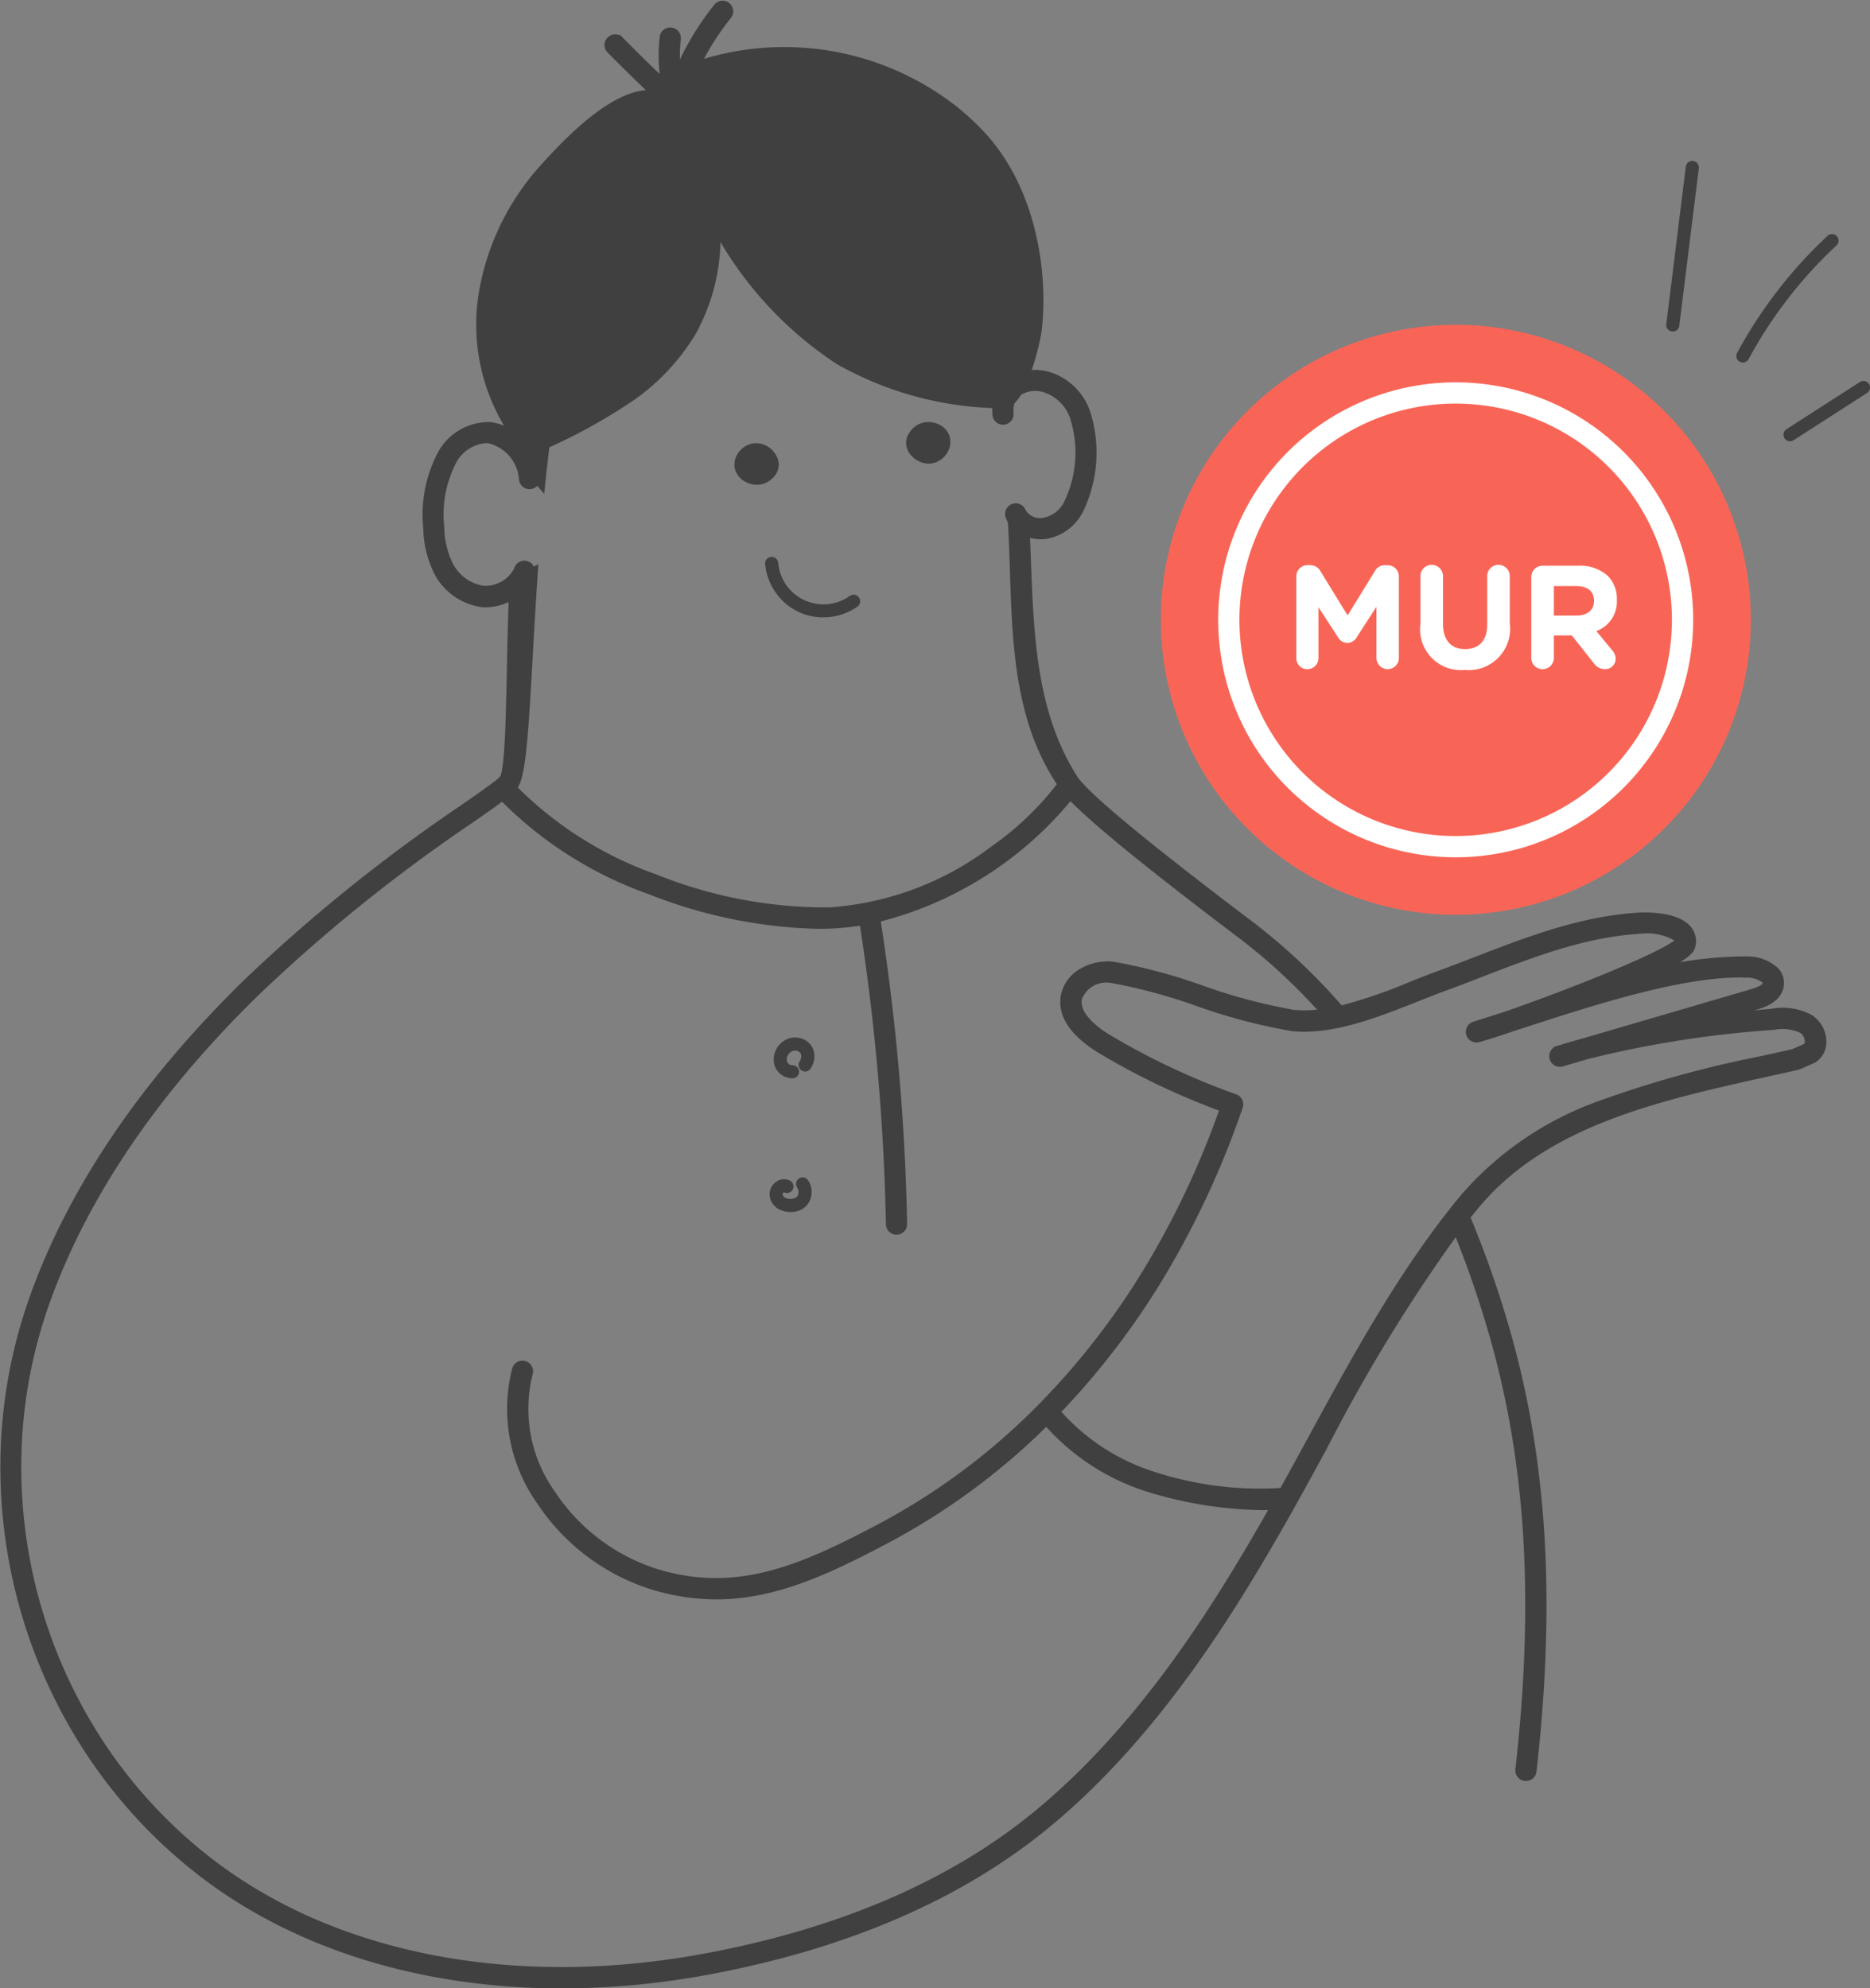
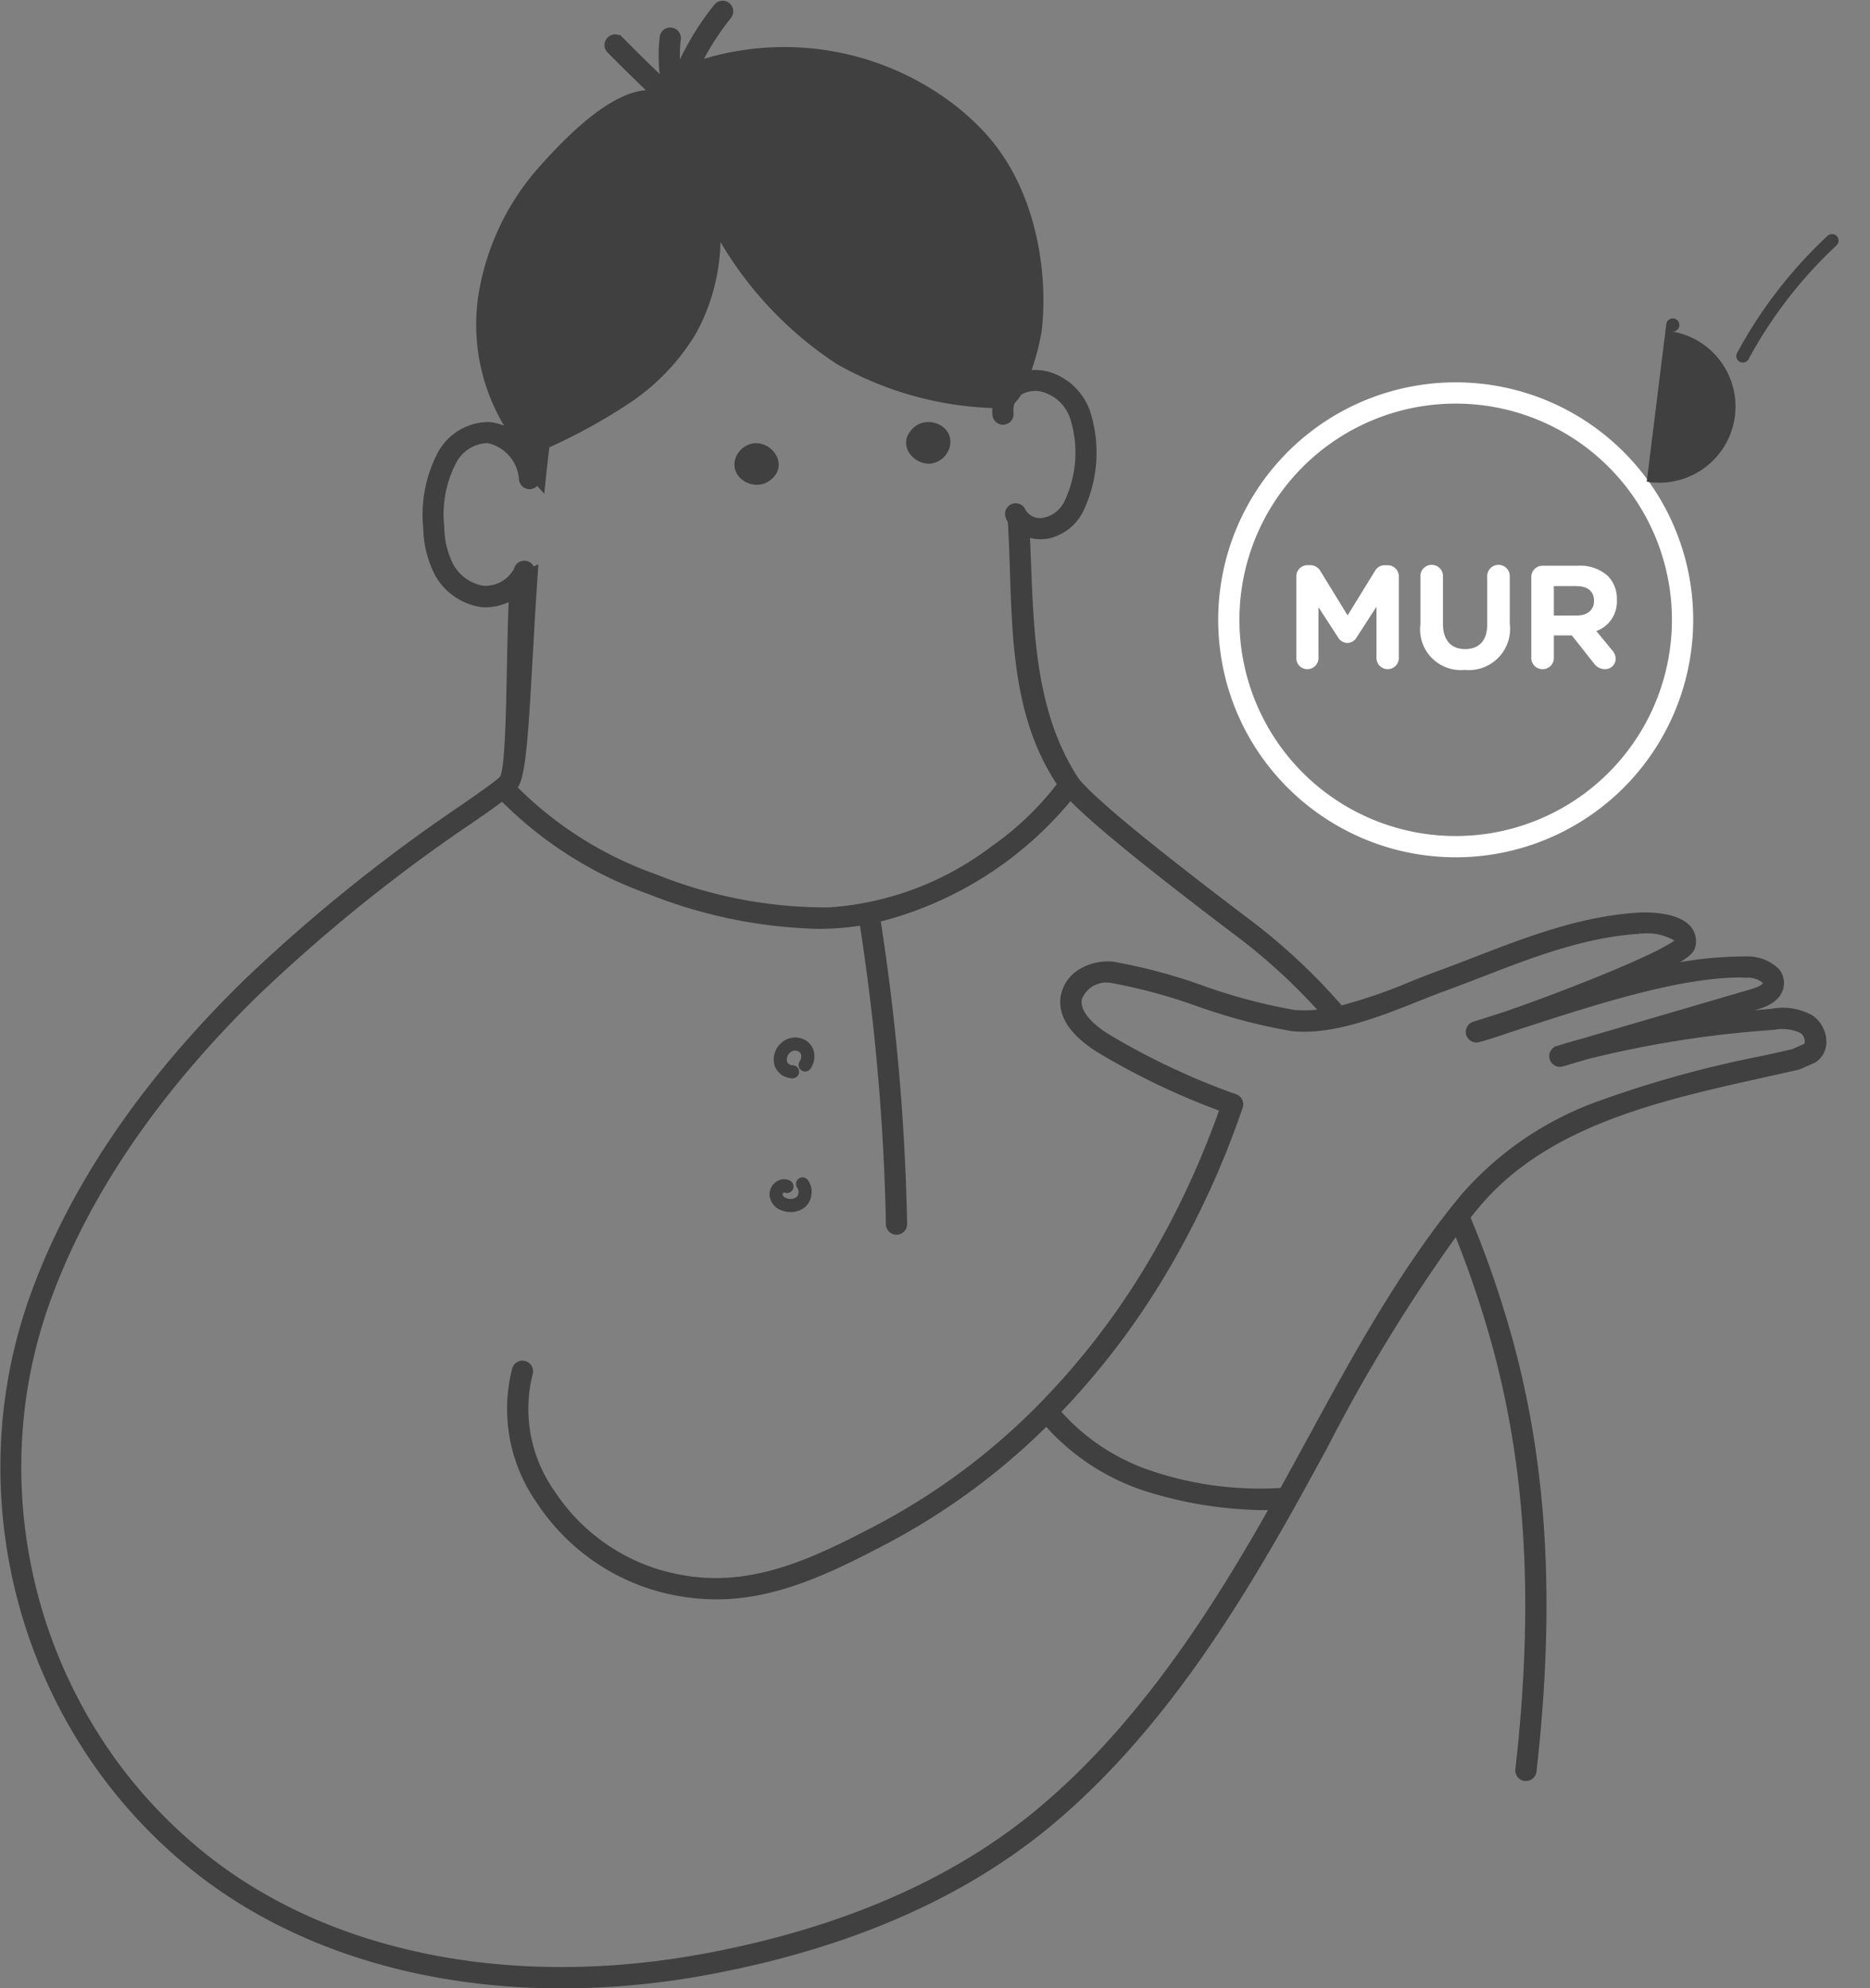
<svg xmlns="http://www.w3.org/2000/svg" width="114.885" height="122.164" viewBox="0 0 114.885 122.164">
  <rect x="0" y="0" width="114.885" height="122.164" fill="#808080" stroke="none" />
  <g id="Group_3143" data-name="Group 3143" transform="translate(-161.115 -687.587)">
    <g id="Group_2340" data-name="Group 2340" transform="translate(161.365 687.875)">
-       <path id="Path_7974" data-name="Path 7974" d="M18.119,36.243A18.121,18.121,0,1,0,0,18.121,18.12,18.12,0,0,0,18.119,36.243Z" transform="matrix(0.214, -0.977, 0.977, 0.214, 67.608, 51.619)" fill="#fa6557" opacity="0.982" />
      <g id="Group_2339" data-name="Group 2339" transform="translate(0)">
-         <path id="Path_7963" data-name="Path 7963" d="M3203.871,548.473a.4.4,0,0,0-.366.436,3.652,3.652,0,0,0,2.076,2.955,3.572,3.572,0,0,0,1.495.323,3.631,3.631,0,0,0,2.1-.661.4.4,0,0,0-.468-.656,2.791,2.791,0,0,1-4.4-2.031A.4.4,0,0,0,3203.871,548.473Z" transform="translate(-3156.749 -514.543)" fill="#404041" />
        <path id="Path_7964" data-name="Path 7964" d="M3180.675,464.013a1.487,1.487,0,0,0,.777.222,1.4,1.4,0,0,0,.342-.042,1.53,1.53,0,0,0,.853-.648,1.126,1.126,0,0,0-.065-1.2,1.4,1.4,0,0,0-1.3-.661,1.386,1.386,0,0,0-.967.578,1.228,1.228,0,0,0-.219.97A1.243,1.243,0,0,0,3180.675,464.013Z" transform="translate(-3135.201 -434.737)" fill="#404041" />
        <path id="Path_7965" data-name="Path 7965" d="M3312.452,448.187a1.233,1.233,0,0,0,.332-.045,1.389,1.389,0,0,0,.861-.727,1.225,1.225,0,0,0,.059-.992,1.243,1.243,0,0,0-.7-.678,1.464,1.464,0,0,0-1.134,0,1.533,1.533,0,0,0-.738.778,1.125,1.125,0,0,0,.259,1.174A1.448,1.448,0,0,0,3312.452,448.187Z" transform="translate(-3255.645 -419.987)" fill="#404041" />
        <path id="Path_7966" data-name="Path 7966" d="M3211.085,917.563l.036,0a.4.4,0,0,0,.036-.8.371.371,0,0,1-.36-.223.564.564,0,0,1,.193-.561.456.456,0,0,1,.506-.071.322.322,0,0,1,.166.21.55.55,0,0,1-.089.408.4.4,0,0,0,.677.437,1.343,1.343,0,0,0,.2-1.033,1.119,1.119,0,0,0-.544-.719,1.26,1.26,0,0,0-1.46.178,1.353,1.353,0,0,0-.405,1.412A1.167,1.167,0,0,0,3211.085,917.563Z" transform="translate(-3162.697 -851.599)" fill="#404041" />
        <path id="Path_7967" data-name="Path 7967" d="M3207.629,1023.844a1.555,1.555,0,0,0,.553.1,1.325,1.325,0,0,0,.967-.38,1.278,1.278,0,0,0,.093-1.584.4.4,0,0,0-.65.476.469.469,0,0,1-.033.559.662.662,0,0,1-.643.076c-.148-.057-.224-.143-.227-.257a.153.153,0,0,1,.087-.1.4.4,0,0,0,.362-.719.8.8,0,0,0-.8.043.939.939,0,0,0-.451.794A1.08,1.08,0,0,0,3207.629,1023.844Z" transform="translate(-3159.859 -949.763)" fill="#404041" />
        <path id="Path_7968" data-name="Path 7968" d="M2733.957,189.516a3.481,3.481,0,0,0-2.32-.362c-1.248.111-2.522.232-3.815.385l2.835-.83c.332-.1,1.339-.392,1.444-1.251a1.076,1.076,0,0,0-.257-.846,2.5,2.5,0,0,0-1.733-.672,23.65,23.65,0,0,0-5.94.751c2.373-1.1,2.449-1.446,2.5-1.657a1.138,1.138,0,0,0-.24-1.021c-.743-.871-2.753-.779-2.98-.765-3.521.209-6.822,1.484-10.012,2.717-.752.29-1.529.59-2.292.87-.518.19-1.059.4-1.632.633a32.2,32.2,0,0,1-4.416,1.511,36.834,36.834,0,0,0-5.616-5.279c-6.32-4.781-9.92-7.759-10.7-8.854-2.574-3.954-2.757-8.742-2.933-13.373-.01-.261-.021-.52-.031-.779-.007-.193-.015-.386-.023-.576q-.011-.248-.023-.493h0a2.448,2.448,0,0,0,.927.184,2.2,2.2,0,0,0,.418-.039,2.884,2.884,0,0,0,1.956-1.52,8.088,8.088,0,0,0,.428-5.946,3.593,3.593,0,0,0-2.063-2.188,3.048,3.048,0,0,0-1.672-.16c.023-.063.047-.127.071-.193a14.438,14.438,0,0,0,.669-2.528c.408-3.437-.277-8.672-3.549-12.117a15.8,15.8,0,0,0-1.471-1.362,16.912,16.912,0,0,0-15.362-2.988l-.2.059c-.123.035-.257.074-.4.118a16.345,16.345,0,0,1,1.944-3.072.4.4,0,0,0-.629-.5,17.159,17.159,0,0,0-2.474,4.192l0,0a8.8,8.8,0,0,1-.028-2.25.4.4,0,0,0-.8-.094,9.63,9.63,0,0,0,.112,2.944c-.952-.9-1.895-1.825-2.812-2.755a.4.4,0,1,0-.573.566c.92.932,1.865,1.857,2.82,2.762l-.071-.012c-1.669-.223-3.963,1.287-6.819,4.488a15.26,15.26,0,0,0-3.8,7.912,11.869,11.869,0,0,0,2,8.527c.042.058.126.172.221.3a1.224,1.224,0,0,0,.323.3l-.014.11a2.916,2.916,0,0,0-2.1-1.256,3.31,3.31,0,0,0-2.993,1.835,7.97,7.97,0,0,0-.818,4.432,6.242,6.242,0,0,0,.694,2.773,3.635,3.635,0,0,0,2.6,1.824,2.222,2.222,0,0,0,.309.021,3.248,3.248,0,0,0,1.655-.5c-.061,1.705-.1,3.309-.125,4.726-.063,3-.129,6.1-.454,6.555l0,0,0,.006a1.832,1.832,0,0,1-.246.23l-.008.008c-.416.342-1.241.917-2.162,1.559a101.142,101.142,0,0,0-13.366,10.765c-6.282,6.142-10.677,12.624-13.063,19.266a30.9,30.9,0,0,0-1.8,9.535,31.8,31.8,0,0,0,5.149,18.3,30.825,30.825,0,0,0,6.634,7.279c5.882,4.67,13.769,7.126,22.444,7.126a49.353,49.353,0,0,0,9.109-.868c8.327-1.566,15.223-4.536,20.5-8.828,6.4-5.209,10.962-12.372,14.222-18.031.349-.605.711-1.245,1.108-1.957h0c.625-1.122,1.254-2.277,1.863-3.393a102.45,102.45,0,0,1,8.177-13.344c.781,1.907,1.486,3.908,2.1,5.988,2.39,8.044,2.947,16.7,1.753,27.243a.4.4,0,0,0,.355.445l.046,0a.4.4,0,0,0,.4-.358c1.206-10.654.64-19.412-1.781-27.563a64.034,64.034,0,0,0-2.307-6.488q.282-.354.569-.7c4.263-5.133,11.187-6.669,17.883-8.154.631-.14,1.283-.285,1.916-.429a.422.422,0,0,0,.072-.024l.857-.376a.385.385,0,0,0,.059-.032,1.226,1.226,0,0,0,.538-1.048A1.72,1.72,0,0,0,2733.957,189.516Zm-79.706-14.19.034-.039.013-.016c.013-.016.025-.031.035-.047a.69.69,0,0,0,.042-.065c.443-.751.6-3.179.87-8.018.089-1.584.188-3.323.312-5.133l-.19.092a.4.4,0,0,0-.789-.144,2.251,2.251,0,0,1-2.174,1.207,2.865,2.865,0,0,1-2.01-1.427,5.42,5.42,0,0,1-.589-2.418,7.112,7.112,0,0,1,.717-3.993,2.512,2.512,0,0,1,2.22-1.426,2.714,2.714,0,0,1,2.15,2.441.4.4,0,0,0,.8-.016c.1.118.208.235.313.352.082-.816.174-1.631.274-2.437a33.969,33.969,0,0,0,4.805-2.618,13.143,13.143,0,0,0,4.221-4.34,12.021,12.021,0,0,0,1.452-6.465q.375.7.8,1.38a22.607,22.607,0,0,0,6.741,6.883,20.6,20.6,0,0,0,9.7,2.677,2.717,2.717,0,0,0-.017.65.4.4,0,0,0,.8-.073,1.679,1.679,0,0,1,.093-.769,2.112,2.112,0,0,0,.421-.554,1.958,1.958,0,0,1,1.856-.147,2.775,2.775,0,0,1,1.6,1.721,7.2,7.2,0,0,1-.389,5.288,2.074,2.074,0,0,1-1.4,1.1,1.287,1.287,0,0,1-1.417-.593.4.4,0,1,0-.767.245,1.362,1.362,0,0,0,.148.315c.011.182.021.365.031.549.011.218.023.437.032.658.008.189.015.381.023.571.016.433.03.869.044,1.3.146,4.544.3,9.24,2.939,13.1a18.383,18.383,0,0,1-4.13,3.982,18.827,18.827,0,0,1-10.147,3.829A28.153,28.153,0,0,1,2663,180.888a23.068,23.068,0,0,1-8.756-5.549Zm46.129,45.384c-3.225,5.6-7.734,12.682-14.032,17.808-5.169,4.207-11.944,7.121-20.138,8.661-11.934,2.244-23.2.022-30.9-6.1a30.018,30.018,0,0,1-6.461-7.089,30.993,30.993,0,0,1-5.018-17.837,30.091,30.091,0,0,1,1.753-9.287c2.344-6.527,6.673-12.907,12.868-18.963a100.454,100.454,0,0,1,13.263-10.68c.875-.61,1.492-1.043,1.916-1.365a23.846,23.846,0,0,0,9.078,5.776,29.876,29.876,0,0,0,10.313,2.113q.371,0,.729-.015a16.23,16.23,0,0,0,2.054-.217.289.289,0,0,0,0,.029,138.006,138.006,0,0,1,1.632,18.6.4.4,0,0,0,.4.394h.009a.4.4,0,0,0,.394-.411,138.883,138.883,0,0,0-1.642-18.715.474.474,0,0,0-.014-.054,22.2,22.2,0,0,0,11.929-7.586c1.294,1.4,4.739,4.217,10.479,8.558a35.892,35.892,0,0,1,5.188,4.816,7.775,7.775,0,0,1-1.939.079,34.465,34.465,0,0,1-5.678-1.51,33.119,33.119,0,0,0-5.447-1.454,3.124,3.124,0,0,0-1.807.372,2.167,2.167,0,0,0-1.122,1.466c-.219,1.134.489,2.226,2.1,3.247a43.927,43.927,0,0,0,7.681,3.665,53.058,53.058,0,0,1-4.576,9.788,46,46,0,0,1-6.6,8.553,40.651,40.651,0,0,1-9.965,7.448c-4.8,2.535-8.871,4.344-13.948,2.708a12.076,12.076,0,0,1-6.265-4.837,8.98,8.98,0,0,1-1.369-7.382.4.4,0,0,0-.775-.219,9.773,9.773,0,0,0,1.47,8.041,12.894,12.894,0,0,0,6.693,5.162,13.325,13.325,0,0,0,4.128.672c3.577,0,6.813-1.515,10.443-3.434a41.4,41.4,0,0,0,9.846-7.28,13.736,13.736,0,0,0,6.2,4.091,24.884,24.884,0,0,0,6.972,1.139c.342,0,.633-.011.872-.027C2700.85,219.89,2700.613,220.308,2700.381,220.71Zm33.351-29.428-.785.345c-.618.141-1.256.282-1.874.419a67.611,67.611,0,0,0-9.966,2.75,19.928,19.928,0,0,0-8.362,5.676c-3.73,4.491-6.614,9.785-9.4,14.9-.576,1.059-1.172,2.152-1.764,3.218a21.185,21.185,0,0,1-8.092-1.032,13.115,13.115,0,0,1-5.86-3.894,46.916,46.916,0,0,0,6.462-8.443,54.015,54.015,0,0,0,4.777-10.314.4.4,0,0,0-.243-.509,43.914,43.914,0,0,1-7.9-3.726c-.9-.568-1.929-1.448-1.742-2.414a1.86,1.86,0,0,1,2.056-1.189,33.537,33.537,0,0,1,5.284,1.421,34.724,34.724,0,0,0,5.844,1.544c2.454.242,5.211-.855,7.645-1.821.568-.226,1.1-.439,1.612-.625.77-.282,1.551-.584,2.305-.875,3.133-1.211,6.374-2.463,9.77-2.664a3.625,3.625,0,0,1,2.319.484.32.32,0,0,1,.075.281c-.117.127-.885.767-5.57,2.632-1.72.685-3.593,1.38-5.036,1.877-.677.219-1.323.427-1.933.616a.4.4,0,0,0,.224.773c.458-.123,1.154-.346,1.983-.632l.676-.219c4.465-1.451,10.022-3.258,13.849-3.118a1.743,1.743,0,0,1,1.149.39.271.271,0,0,1,.071.226c-.027.221-.32.415-.871.576l-10.4,3.044q-.777.211-1.559.456a.4.4,0,0,0,.234.771l1.54-.451a65.358,65.358,0,0,1,11.464-1.8,2.846,2.846,0,0,1,1.8.229.931.931,0,0,1,.375.734A.448.448,0,0,1,2733.732,191.282Z" transform="translate(-2623.01 -127.214)" fill="#404041" stroke="#404041" stroke-width="0.5" />
        <path id="Path_7969" data-name="Path 7969" d="M3557.687,444.086a14.341,14.341,0,1,0-5.385-9.566A14.274,14.274,0,0,0,3557.687,444.086Zm-1.795-19.64a13.535,13.535,0,1,1-2.791,9.978A13.522,13.522,0,0,1,3555.892,424.446Z" transform="translate(-3477.358 -395.009)" fill="#fff" stroke="#fff" stroke-width="0.5" />
-         <path id="Path_7971" data-name="Path 7971" d="M3891.235,256.878a.4.4,0,0,0,.449-.35l1.2-9.676a.4.4,0,1,0-.8-.1l-1.2,9.676A.4.4,0,0,0,3891.235,256.878Z" transform="translate(-3788.765 -236.8)" fill="#404041" />
+         <path id="Path_7971" data-name="Path 7971" d="M3891.235,256.878a.4.4,0,0,0,.449-.35a.4.4,0,1,0-.8-.1l-1.2,9.676A.4.4,0,0,0,3891.235,256.878Z" transform="translate(-3788.765 -236.8)" fill="#404041" />
        <path id="Path_7972" data-name="Path 7972" d="M3944.516,310.058a.4.4,0,0,0,.546-.163,27.263,27.263,0,0,1,5.4-6.985.4.4,0,1,0-.549-.589,28.07,28.07,0,0,0-5.556,7.191A.4.4,0,0,0,3944.516,310.058Z" transform="translate(-3837.885 -288.119)" fill="#404041" />
-         <path id="Path_7973" data-name="Path 7973" d="M3985.558,414.4a.4.4,0,0,0-.556-.121l-4.511,2.9a.4.4,0,0,0,.436.678l4.51-2.9A.4.4,0,0,0,3985.558,414.4Z" transform="translate(-3870.987 -391.097)" fill="#404041" />
        <path id="Path_8795" data-name="Path 8795" d="M.756-.621a.668.668,0,0,0,.675.675.676.676,0,0,0,.684-.675V-3.753l1.2,1.845a.675.675,0,0,0,.576.351.675.675,0,0,0,.576-.351L5.679-3.78V-.639a.691.691,0,0,0,.684.693.688.688,0,0,0,.693-.693v-5a.688.688,0,0,0-.693-.693H6.21a.679.679,0,0,0-.621.351L3.906-3.249,2.232-5.976a.712.712,0,0,0-.63-.36H1.449a.688.688,0,0,0-.693.693ZM11.106.1a2.536,2.536,0,0,0,2.763-2.844V-5.661a.688.688,0,0,0-.693-.693.688.688,0,0,0-.693.693v2.97c0,1-.513,1.512-1.359,1.512S9.765-1.71,9.765-2.736V-5.661a.688.688,0,0,0-.693-.693.688.688,0,0,0-.693.693V-2.7A2.5,2.5,0,0,0,11.106.1Zm4.086-.738a.688.688,0,0,0,.693.693.688.688,0,0,0,.693-.693V-2.016h1.107l1.35,1.71a.829.829,0,0,0,.684.36.645.645,0,0,0,.657-.639.808.808,0,0,0-.225-.531l-.963-1.17A1.923,1.923,0,0,0,20.448-4.2v-.018a1.978,1.978,0,0,0-.54-1.44A2.511,2.511,0,0,0,18.072-6.3H15.885a.688.688,0,0,0-.693.693Zm1.386-2.6V-5.049h1.377c.675,0,1.089.306,1.089.9v.018c0,.531-.387.891-1.062.891Z" transform="translate(78.635 40.772)" fill="#fff" />
      </g>
    </g>
  </g>
</svg>